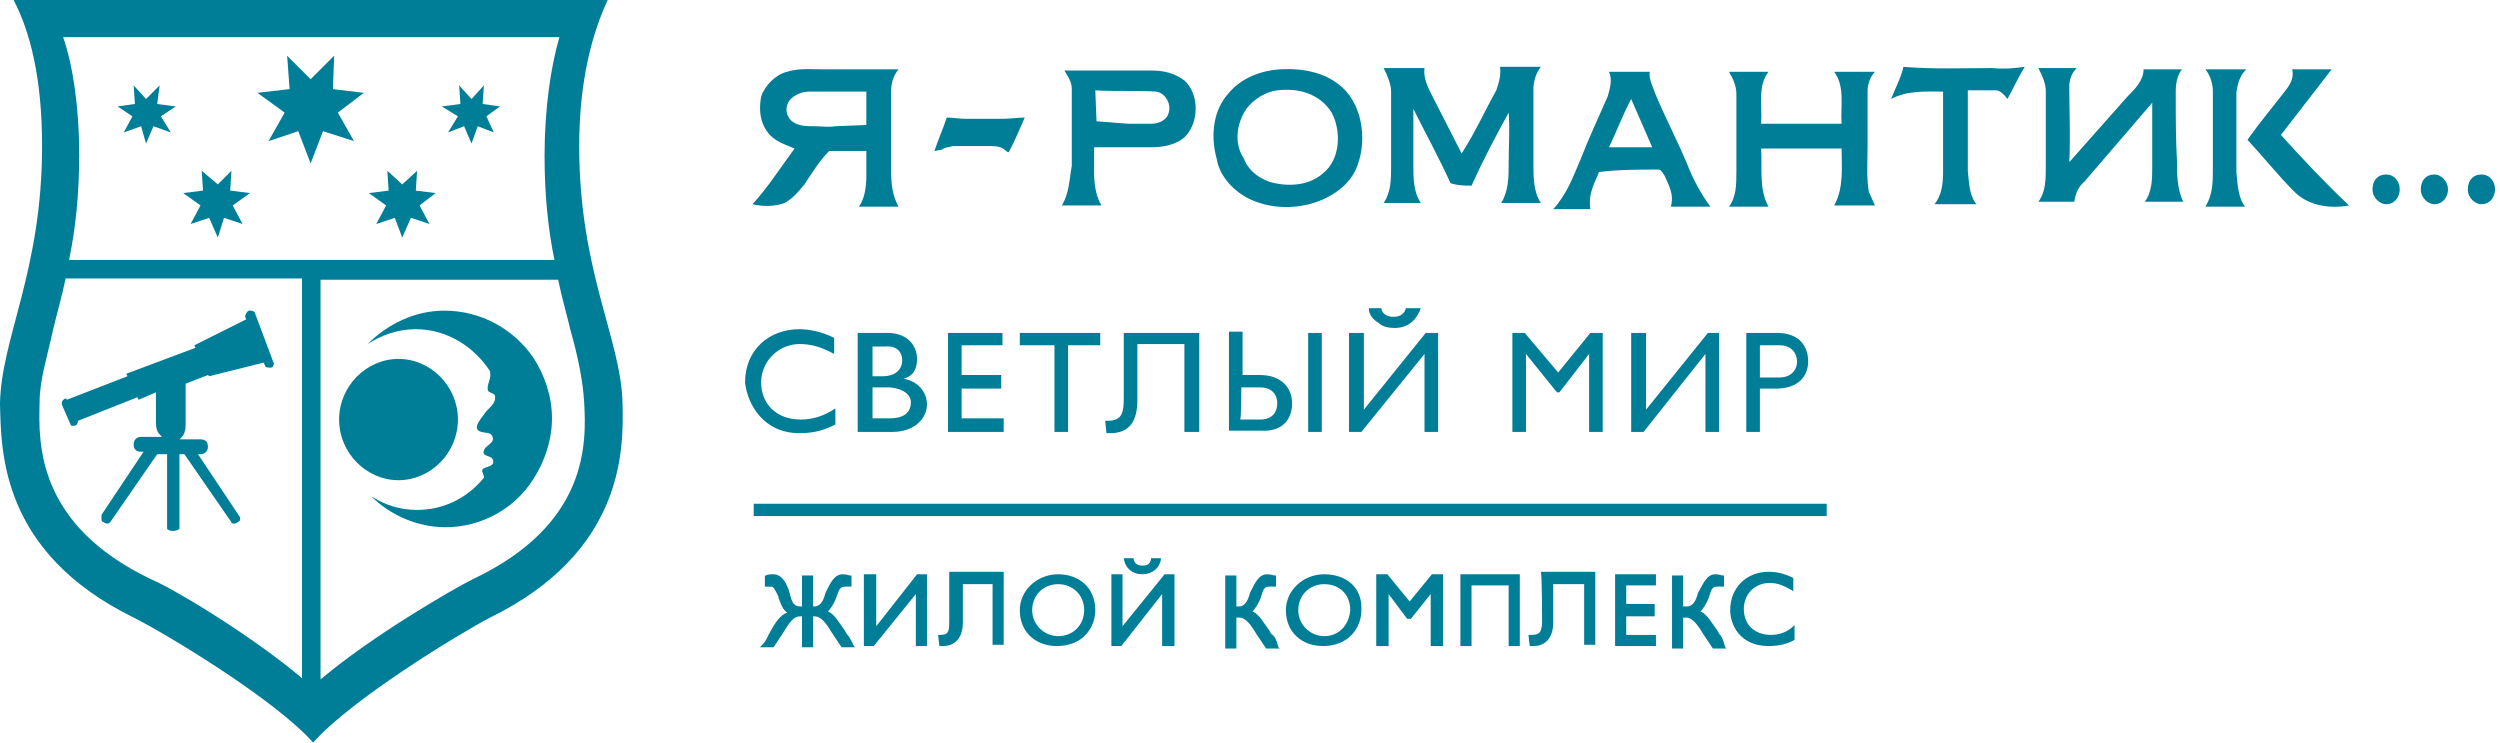
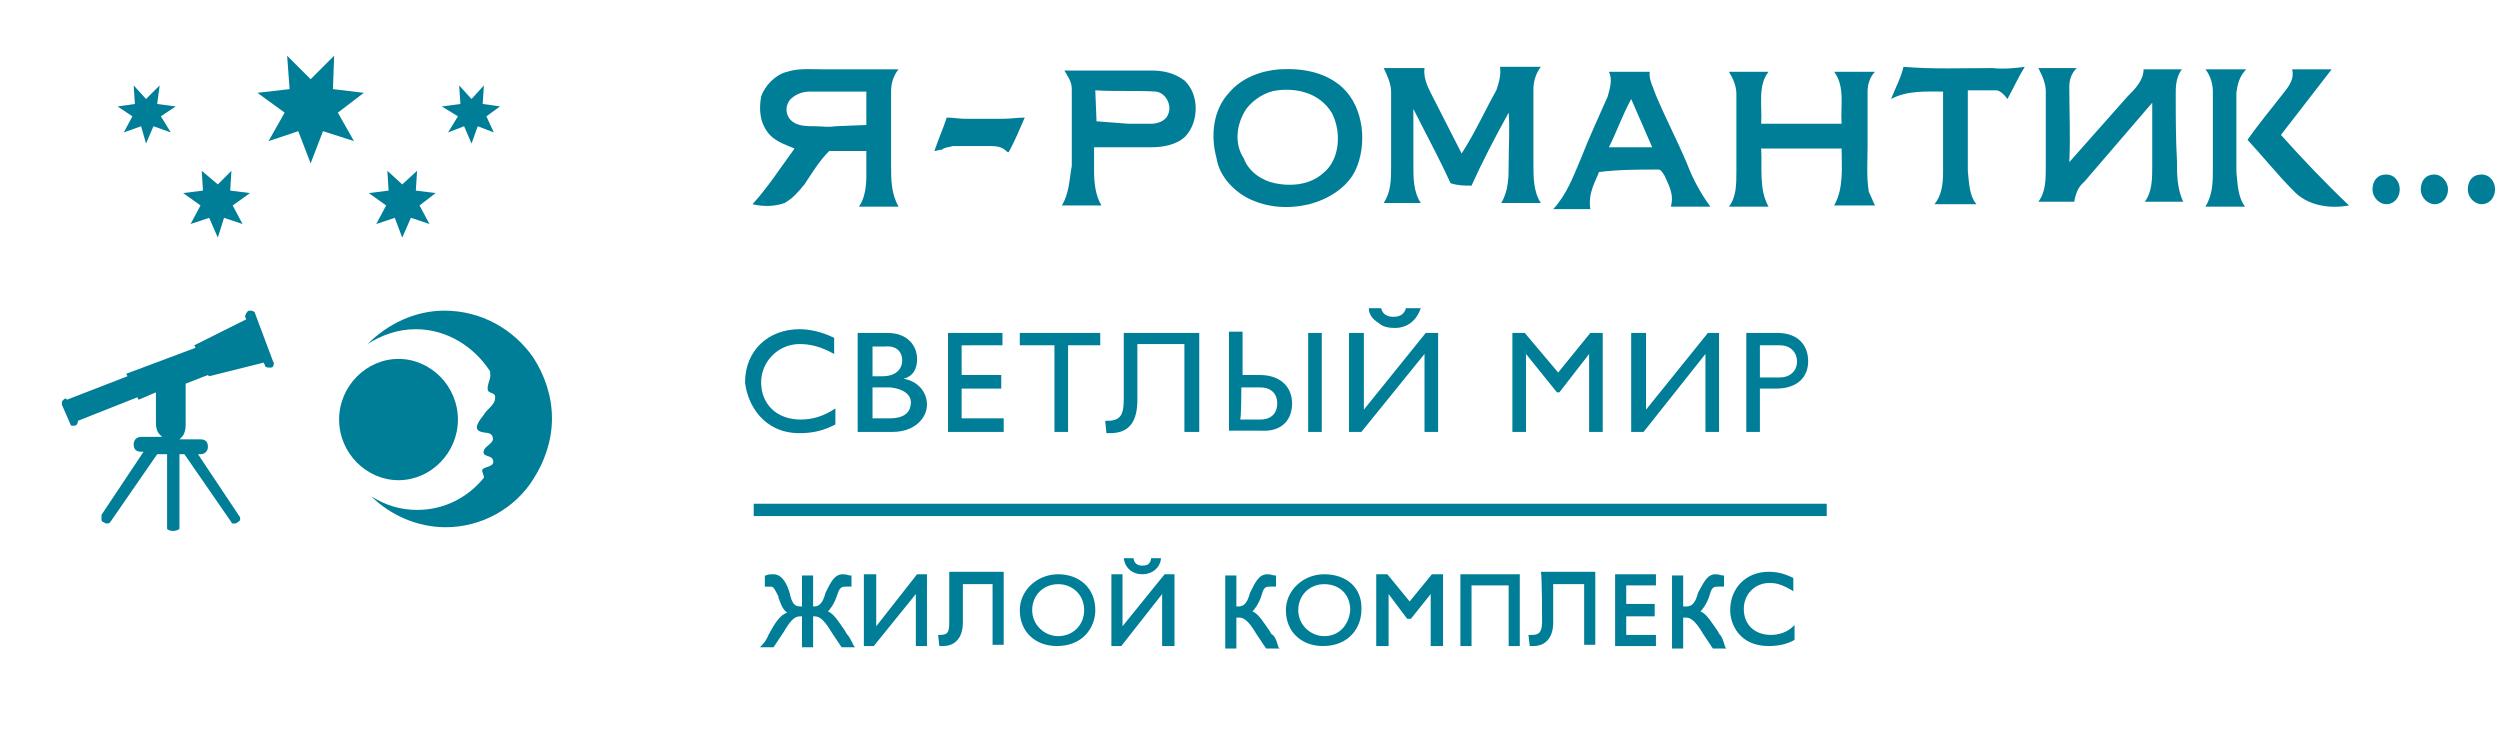
<svg xmlns="http://www.w3.org/2000/svg" viewBox="0 0 202 60" width="202" height="60">
  <g class="other">
    <path fill="#007e98" d="M70.8 50.6v-4.2h-1v5.8h.8L74 48v4.2h.9v-5.8h-.8zM68.4 51.2c0-.1-.1-.1-.1-.2-.5-.7-.9-1.4-1.4-1.6.2-.2.5-.6.7-1.2.2-.6.3-.8.7-.8h.5v-.9h-.1c-.1 0-.3-.1-.6-.1-.7 0-1 .7-1.4 1.5-.2.8-.5 1.1-.9 1.1h-.1v-2.5h-.9V49h-.1c-.5 0-.7-.2-.9-1.1-.2-.7-.6-1.5-1.3-1.5-.2 0-.5 0-.6.1h-.1v.9h.5c.2 0 .3.2.6.8v.1c.2.5.3.9.7 1.2-.6.2-1 .9-1.4 1.6 0 .1-.1.1-.1.2-.1.2-.2.5-.6.9l-.1.1h1.1l.8-1.2c.7-1.2 1-1.3 1.4-1.3h.1v2.5h.9v-2.5h.1c.3 0 .7.1 1.4 1.3l.8 1.2h1.1l-.1-.1c-.3-.6-.4-.8-.6-1zM76.7 50.1c0 .8 0 1.2-.7 1.2h-.2l.1.9h.3c1 0 1.6-.7 1.6-1.9v-3.1h2.4v4.9h.9v-5.9h-4.4v3.9zM60.9 40.7h86.7v1H60.9zM138.9 51.2l-.1-.2c-.5-.7-.9-1.4-1.4-1.6.2-.2.5-.6.7-1.2.2-.7.3-.8.7-.8h.5v-.9h-.1c-.1 0-.3-.1-.6-.1-.7 0-1 .8-1.4 1.5-.2.8-.5 1.1-.9 1.1h-.3v-2.5h-.9v5.9h.9v-2.5h.2c.3 0 .7.1 1.4 1.3l.8 1.2h1.1l-.1-.1c-.2-.7-.3-.9-.5-1.1zM143.1 51.3c-1.3 0-2.2-.8-2.2-2.1 0-1.2.9-2.1 2.1-2.1.6 0 1.1.2 1.8.6l.1.1v-1.1c-.8-.4-1.4-.5-2-.5-1.8 0-3.1 1.3-3.1 3.1 0 1.2.8 2.9 3.1 2.9.9 0 1.6-.2 2.1-.5v-1.2l-.1.1c-.5.5-1.2.7-1.8.7zM130.5 52.2h3.3v-.9h-2.4v-1.5h2.3v-1h-2.3v-1.5h2.4v-.9h-3.3zM124.6 50.1c0 .8-.1 1.2-.8 1.2h-.3l.1.9h.3c1 0 1.6-.7 1.6-1.9v-3.1h2.5v4.9h.9v-5.9h-4.4c.1.2.1 3.9.1 3.9zM118 52.2h.9v-4.9h3v4.9h.9v-5.8H118zM90.7 50.6v-4.2h-.9v5.8h.8l3.3-4.2v4.2h1v-5.8h-.8zM113.9 48.6l-1.8-2.2h-.9v5.8h1V48l1.5 2h.3l1.6-2v4.2h1v-5.8h-.9zM107 46.4c-1.7 0-3.1 1.3-3.1 2.9 0 1.8 1.3 2.9 3 2.9 2.1 0 3.1-1.5 3.1-2.9.1-1.8-1.2-2.9-3-2.9zm0 5c-1.1 0-2.1-.9-2.1-2.1 0-1.2.9-2.1 2.1-2.1s2.1.8 2.1 2.1c-.1 1.2-.9 2.1-2.1 2.1zM102.7 51.2l-.1-.2c-.5-.7-.9-1.4-1.4-1.6.2-.2.5-.6.7-1.2.2-.7.3-.8.7-.8h.5v-.9h-.1c-.1 0-.3-.1-.6-.1-.7 0-1 .7-1.4 1.5-.2.8-.5 1.1-.9 1.1h-.2v-2.5H99v5.9h.9v-2.5h.2c.3 0 .7.1 1.4 1.3l.8 1.2h1.1l-.1-.1c-.2-.7-.3-.9-.6-1.1zM90.8 45.1c.1.8.7 1.3 1.5 1.3s1.4-.5 1.5-1.2v-.1H93v.1c-.1.4-.3.5-.7.5-.3 0-.6-.1-.7-.5v-.1h-.8zM85.5 46.4c-1.7 0-3.1 1.3-3.1 2.9 0 1.8 1.3 2.9 3 2.9 2.1 0 3.1-1.5 3.1-2.9 0-1.8-1.3-2.9-3-2.9zm0 5c-1.1 0-2.1-.9-2.1-2.1 0-1.2.9-2.1 2.1-2.1 1.1 0 2.1.8 2.1 2.1 0 1.2-.9 2.1-2.1 2.1zM99.3 26.8v8h2.6c1.7.1 2.5-.9 2.5-2.2s-.9-2.3-2.6-2.3h-1.4v-3.5h-1.1zm2.5 4.5c.9 0 1.4.5 1.4 1.3 0 .6-.3 1.3-1.4 1.3h-1.6c.1 0 .1-2.6.1-2.6h1.5zM105.7 26.9h1.1v8h-1.1zM64.6 35c1.3 0 2.1-.3 2.9-.7V33c-.9.6-1.8.9-2.8.9-2 0-3.2-1.3-3.2-3s1.4-3.1 3.1-3.1c.9 0 1.7.2 2.8.8v-1.3c-1-.5-2-.7-2.8-.7-2.5 0-4.4 1.7-4.4 4.3.2 1.8 1.5 4.1 4.4 4.1zM111.4 26.1c.3.3.8.4 1.3.4 1.1 0 1.8-.7 2.1-1.6h-1.2c-.1.4-.4.7-1 .7-.5 0-.9-.2-1-.7h-1c0 .5.3.9.8 1.2zM96.9 34.9v-8h-6.1v5.2c0 1.2-.1 1.9-1.3 1.9h-.2l.1 1h.3c1.6 0 2.2-1 2.2-2.7v-4.5h3.8v7.1h1.2zM69.3 26.9v8h2.8c1.9 0 2.8-1.2 2.8-2.2s-.7-1.9-1.9-2.1c.8-.2 1.1-.8 1.1-1.6 0-1-.7-2.1-2.4-2.1h-2.4zm4.3 5.6c0 .6-.3 1.3-1.7 1.3h-1.4v-2.5h1.4c1.1.1 1.7.6 1.7 1.2zm-.7-3.4c0 .8-.6 1.3-1.6 1.3h-.8V28h1c1-.1 1.4.5 1.4 1.1zM81 27.9v-1h-4.4v8h4.5v-1.1h-3.4v-2.4h3.2v-1.1h-3.2v-2.4zM86.3 34.9v-7h2.6v-1h-6.5v1h2.8v7zM109 26.9v8h1l5.1-6.3v6.3h1.1v-8h-1l-5 6.2v-6.2zM138.9 34.9v-8h-.9l-5 6.2v-6.2h-1.2v8h1l5-6.3v6.3zM129.5 34.9v-8h-1l-2.6 3.2-2.7-3.2h-1v8h1.1v-6.3l2.5 3.1h.2l2.4-3.1v6.3zM143.5 31.4c1.8 0 2.6-1 2.6-2.2 0-1.3-.8-2.3-2.5-2.3h-2.5v8h1.1v-3.5h1.3zm.3-3.5c1 0 1.4.7 1.4 1.3 0 .8-.6 1.3-1.4 1.3h-1.6v-2.6h1.6z" />
  </g>
  <g class="text">
    <path fill="#007e98" d="M111.8 16.4h3c-.6-.9-.6-2-.6-3.1V8.8c1 2 2.1 4 3 6 .6.2 1.1.2 1.7.2.9-2 1.9-3.9 3-5.9.1 1.4 0 2.7 0 4.1 0 1.1 0 2.2-.6 3.2h3.2c-.6-.9-.6-2.1-.6-3.2v-6c0-.6.2-1.3.6-1.8h-3.3c.1.7-.1 1.3-.3 1.9-.9 1.6-1.7 3.4-2.8 5.1-.8-1.6-1.7-3.3-2.5-4.9-.3-.6-.6-1.3-.5-2h-3.3c.3.6.6 1.3.6 1.9v6c0 1.1 0 2.1-.6 3zM63.4 16.4c.7-.4 1.1-.9 1.6-1.5.6-.9 1.2-1.9 2-2.7h3v2c0 .8-.1 1.8-.6 2.5h3.2c-.6-1.1-.6-2.2-.6-3.3v-6c0-.7.2-1.3.6-1.8h-6.1c-.9 0-2-.1-2.9.2-.9.2-1.8 1.1-2.1 2-.2 1.1-.1 2.2.7 3.1.6.6 1.3.8 2 1.1-1.1 1.5-2.2 3.2-3.4 4.5.8.2 1.8.2 2.6-.1zm.6-6.6c-.6-.5-.6-1.4 0-1.9.5-.4 1-.5 1.5-.5H70v2.7l-2.5.1c-.6.1-1.1 0-1.6 0-.7 0-1.4 0-1.9-.4zM100.8 16c1.6.8 3.3.9 5 .5 1.5-.4 3-1.3 3.7-2.7 1-2.1.7-5.1-1-6.7-1.4-1.3-3.3-1.6-5.1-1.5-1.5.1-3.1.7-4.1 1.9-1.3 1.4-1.5 3.5-1 5.3.2 1.3 1.2 2.5 2.5 3.2zm-.1-7.2c.6-.8 1.6-1.4 2.5-1.5 1.6-.2 3.4.2 4.4 1.8.8 1.5.7 3.8-.7 4.9-1 .9-2.5 1.1-3.9.8-1-.2-2.1-.9-2.5-2-.8-1.2-.6-2.8.2-4zM129.2 13.9c1.6-.2 3.2-.2 4.8-.2.2 0 .3.2.5.5.3.7.8 1.5.5 2.5h3.2c-.8-1.1-1.4-2.2-1.9-3.5-.8-1.9-1.7-3.6-2.5-5.5-.2-.6-.6-1.3-.5-1.9H130c.3.6.1 1.3-.1 2-.7 1.6-1.5 3.3-2.2 5.1-.6 1.4-1.1 2.8-2.2 4h3c-.2-1.3.4-2.2.7-3zm2.6-5.9l1.7 3.9H130c.6-1.2 1.1-2.6 1.8-3.9zM77 11.8h2.8c.6 0 1.1 0 1.5.4 0 0 .1.1.2.1.5-.9.9-1.9 1.3-2.8-.6 0-1.1.1-1.8.1h-3c-.5 0-1-.1-1.5-.1-.3.9-.7 1.8-1 2.7.2 0 .3-.1.6-.1.2-.2.6-.2.9-.3zM85.8 16.6H89c-.5-.8-.6-1.9-.6-2.8v-1.9H93c1 0 2.1-.2 2.8-.9 1.1-1.2 1.1-3.4-.1-4.5-.8-.6-1.7-.8-2.6-.8H86c.3.5.6.9.6 1.5v6.2c-.2 1.1-.2 2.2-.8 3.2zm2.7-9.3c1.6.1 3.3 0 4.9.1.8.1 1.3 1.1 1 1.8-.2.6-.9.8-1.4.8h-1.8l-2.6-.2-.1-2.5zM175.8 7.4c0-.6.1-1.3.5-1.8h-3.1c0 .9-.7 1.6-1.3 2.2-1.6 1.8-3.1 3.5-4.7 5.3.1-2 0-4.1 0-6.1 0-.6.2-1.1.6-1.5h-3.1c.3.6.6 1.2.6 1.9v6c0 1.1 0 2.1-.6 2.9h2.9c.1-.6.3-1.2.8-1.6l5.5-6.4v5.2c0 .9 0 2-.6 2.8h3.1c-.5-1.1-.5-2.2-.5-3.3-.1-1.7-.1-3.6-.1-5.6zM150.9 7.4c0-.6.2-1.2.6-1.6h-3.3c.9 1.2.5 2.8.6 4.2h-6.5c.1-1.4-.3-3.1.6-4.2h-3.2c.3.5.6 1.1.6 1.8v6.2c0 1.1 0 2.1-.6 2.9h3.2c-.8-1.4-.5-3.2-.6-4.7h6.5c0 1.4.2 3.2-.6 4.6h3.3c-.2-.4-.3-.7-.5-1.1-.2-1.2-.1-2.5-.1-3.6V7.4zM178.8 7.4v6.2c0 1.1 0 2.1-.6 3.1h3.2c-.6-.8-.6-1.9-.7-2.8V7.5c.1-.8.3-1.4.8-1.9h-3.3c.4.5.6 1.2.6 1.8zM161 5.5c-2.4 0-4.8.1-7.2-.1-.2.9-.7 1.8-1 2.6 1.3-.7 2.8-.6 4.2-.6v6.5c0 .9-.1 1.9-.7 2.6h3.4c-.6-.7-.6-1.8-.7-2.7V7.3h2.3c.3 0 .7.4.9.7.5-.9.9-1.8 1.4-2.6-.7.1-1.7.2-2.6.1zM200.5 14.1c-.7 0-1.1.5-1.1 1.2s.6 1.2 1.1 1.2c.7 0 1.1-.6 1.1-1.2s-.4-1.2-1.1-1.2zM192.8 14.1c-.7 0-1.1.5-1.1 1.2s.6 1.2 1.1 1.2c.7 0 1.1-.6 1.1-1.2s-.4-1.2-1.1-1.2zM196.7 14.1c-.7 0-1.1.5-1.1 1.2s.6 1.2 1.1 1.2c.7 0 1.1-.6 1.1-1.2s-.5-1.2-1.1-1.2zM184.3 10.9l4.1-5.3h-3.2c.2.7-.2 1.3-.6 1.8-1 1.3-2.1 2.6-3 3.9 1.3 1.4 2.4 2.8 3.7 4.1 1.1 1.2 2.9 1.5 4.5 1.2-1.9-1.8-3.8-3.8-5.5-5.7z" />
  </g>
  <g class="logo">
-     <path fill="#007e98" d="M46.8 11.8c0-5.4 1.1-9.2 2.3-11.8h-48c1.3 2.5 2.3 6.2 2.3 11.8C3.4 21.9.1 27.3 0 32.6c.1 3.8 0 12 10.8 17.3 2.6 1.3 11.4 6.6 14.5 10.1 3.1-3.5 11.8-8.8 14.3-10.1 10.8-5.3 10.8-13.5 10.7-17.3-.1-5.2-3.5-10.6-3.5-20.8zm-22.4 43c-4-3.4-10.3-7.2-12.2-8-9.2-4.4-9.1-10.9-9-14.3 0-1.8.6-3.6 1.1-5.9.3-1.3.7-2.6 1-4.1h19.1v32.3zM5.6 20.9c.5-2.4.8-5.2.8-8.4 0-3.8-.5-7.2-1.3-9.5h40.1c-.7 2.4-1.2 5.8-1.2 9.6 0 3.2.3 6 .8 8.4H5.6v-.1zm32.6 25.9c-1.8.9-8.3 4.7-12.3 8.1V22.6h19.2c.3 1.5.7 2.8 1 4.1.6 2.1 1 4.1 1.1 5.8.2 3.4.3 9.9-9 14.3z" />
    <path fill="#007e98" d="M37 33.9c0-2.7-2.2-4.9-4.8-4.9s-4.8 2.2-4.8 4.9 2.2 4.9 4.8 4.9c2.6 0 4.8-2.2 4.8-4.9z" />
    <path fill="#007e98" d="M35.9 25.1c-2.4 0-4.6 1.1-6.2 2.7 1.1-.7 2.4-1.2 3.9-1.2 2.5 0 4.7 1.4 6 3.4v.1c.1.5-.2.8-.2 1.3s.7.2.6.8c0 .5-.7.9-.9 1.3-.3.4-1 1.2-.2 1.4.3.1.8 0 .9.4.2.5-.6.7-.7 1.1-.2.5.6.4.7.7.3.6-.6.6-.8.8-.1.2 0 .2.1.6v.1c-1.3 1.6-3.2 2.6-5.4 2.6-1.4 0-2.6-.4-3.7-1.1 1.5 1.5 3.7 2.5 6 2.5 2.9 0 5.6-1.5 7.1-3.9.9-1.4 1.5-3.1 1.5-4.9 0-1.8-.6-3.5-1.5-4.9-1.6-2.3-4.2-3.8-7.2-3.8zM12.7 8.4l.2-1.5L11.8 8l-1-1.1.1 1.5-1.4.2 1.2.8-.7 1.3 1.4-.5.4 1.4.6-1.4 1.4.5-.8-1.3 1.2-.8zM26.9 7.2l.1-2.7-1.9 1.9-1.9-1.9.2 2.7-2.6.3L23 9.1l-1.3 2.3 2.4-.8 1 2.6 1-2.6 2.5.8-1.3-2.3 2.1-1.6zM33.6 15.4l.1-1.6-1.2 1.1-1.2-1.1.1 1.6-1.6.2 1.4 1-.8 1.5 1.5-.5.6 1.6.7-1.6 1.5.5-.8-1.5 1.3-1zM5 32.5v.2l.7 1.6c0 .1.1.1.2.1H6c.2 0 .3-.2.3-.4l4.8-1.9.1.2 1.4-.6v2.5c0 .4.1.7.3.9l.2.2h-1.7c-.3 0-.6.2-.6.6 0 .4.2.6.6.6h.2l-3.4 5.1v.4c0 .1.1.2.2.2.1.1.2.1.3.1 0 0 .1 0 .2-.1l3.8-5.5h.8v6c0 .1.2.2.5.2.2 0 .5-.1.5-.2v-6h.4l3.8 5.5c0 .1.1.1.2.1s.2 0 .3-.1c.1-.1.2-.1.2-.2v-.2L16 36.7h.2c.3 0 .6-.2.6-.6 0-.4-.2-.6-.6-.6h-1.7l.2-.2c.2-.2.3-.6.3-.9V31l1.8-.7.1.1 4.4-1.1.1.2c0 .1.1.2.3.2h.2c.1 0 .2-.1.2-.2s.1-.2 0-.2l-1.5-4c0-.1-.2-.2-.3-.2h-.2c-.2.1-.3.4-.3.5l.1.2-4.2 2.1.1.2-5.6 2.1.1.2-4.9 1.9c0-.1-.1-.1-.2-.1h.1c-.1 0-.3.2-.3.3zM18.6 15.4l.1-1.6-1.1 1.1-1.3-1.1.1 1.6-1.6.2 1.4 1-.8 1.5 1.5-.5.7 1.6.5-1.6 1.5.5-.8-1.5 1.4-1zM39 8.4l.1-1.5-1 1.1-1-1.1.1 1.5-1.5.2 1.3.8-.8 1.3 1.3-.5.6 1.4.5-1.4 1.3.5-.6-1.3 1.1-.8z" />
  </g>
</svg>